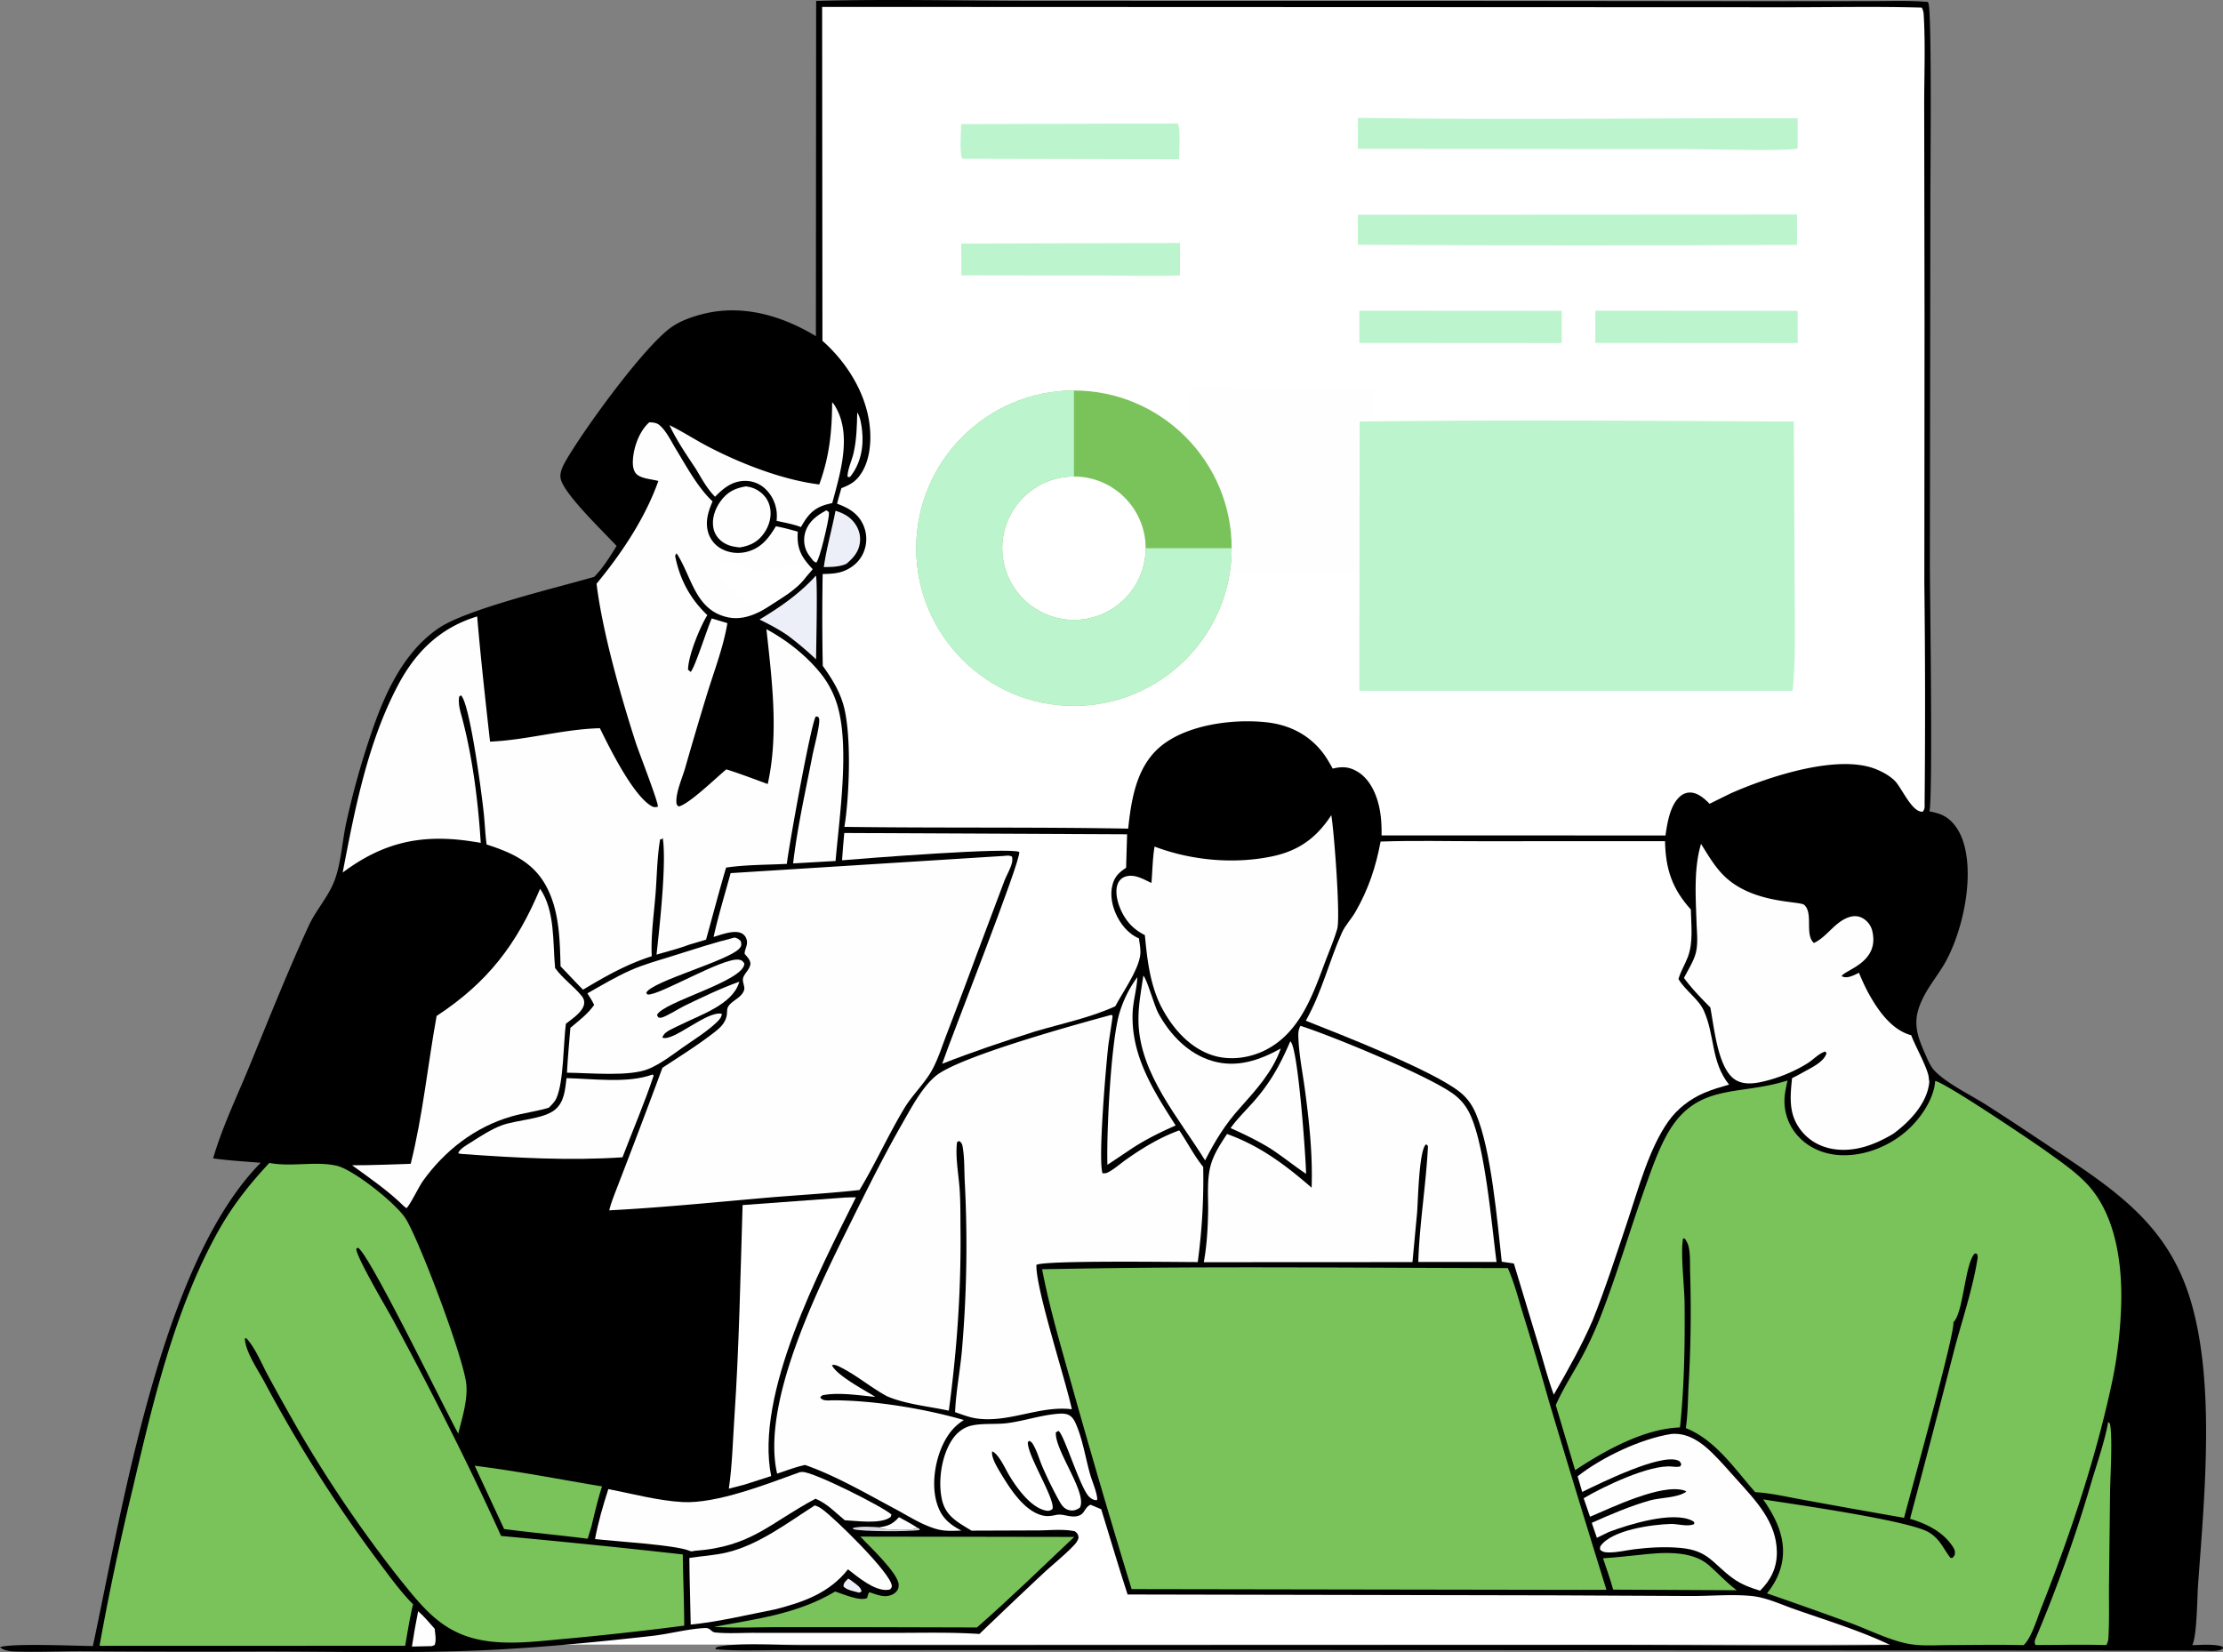
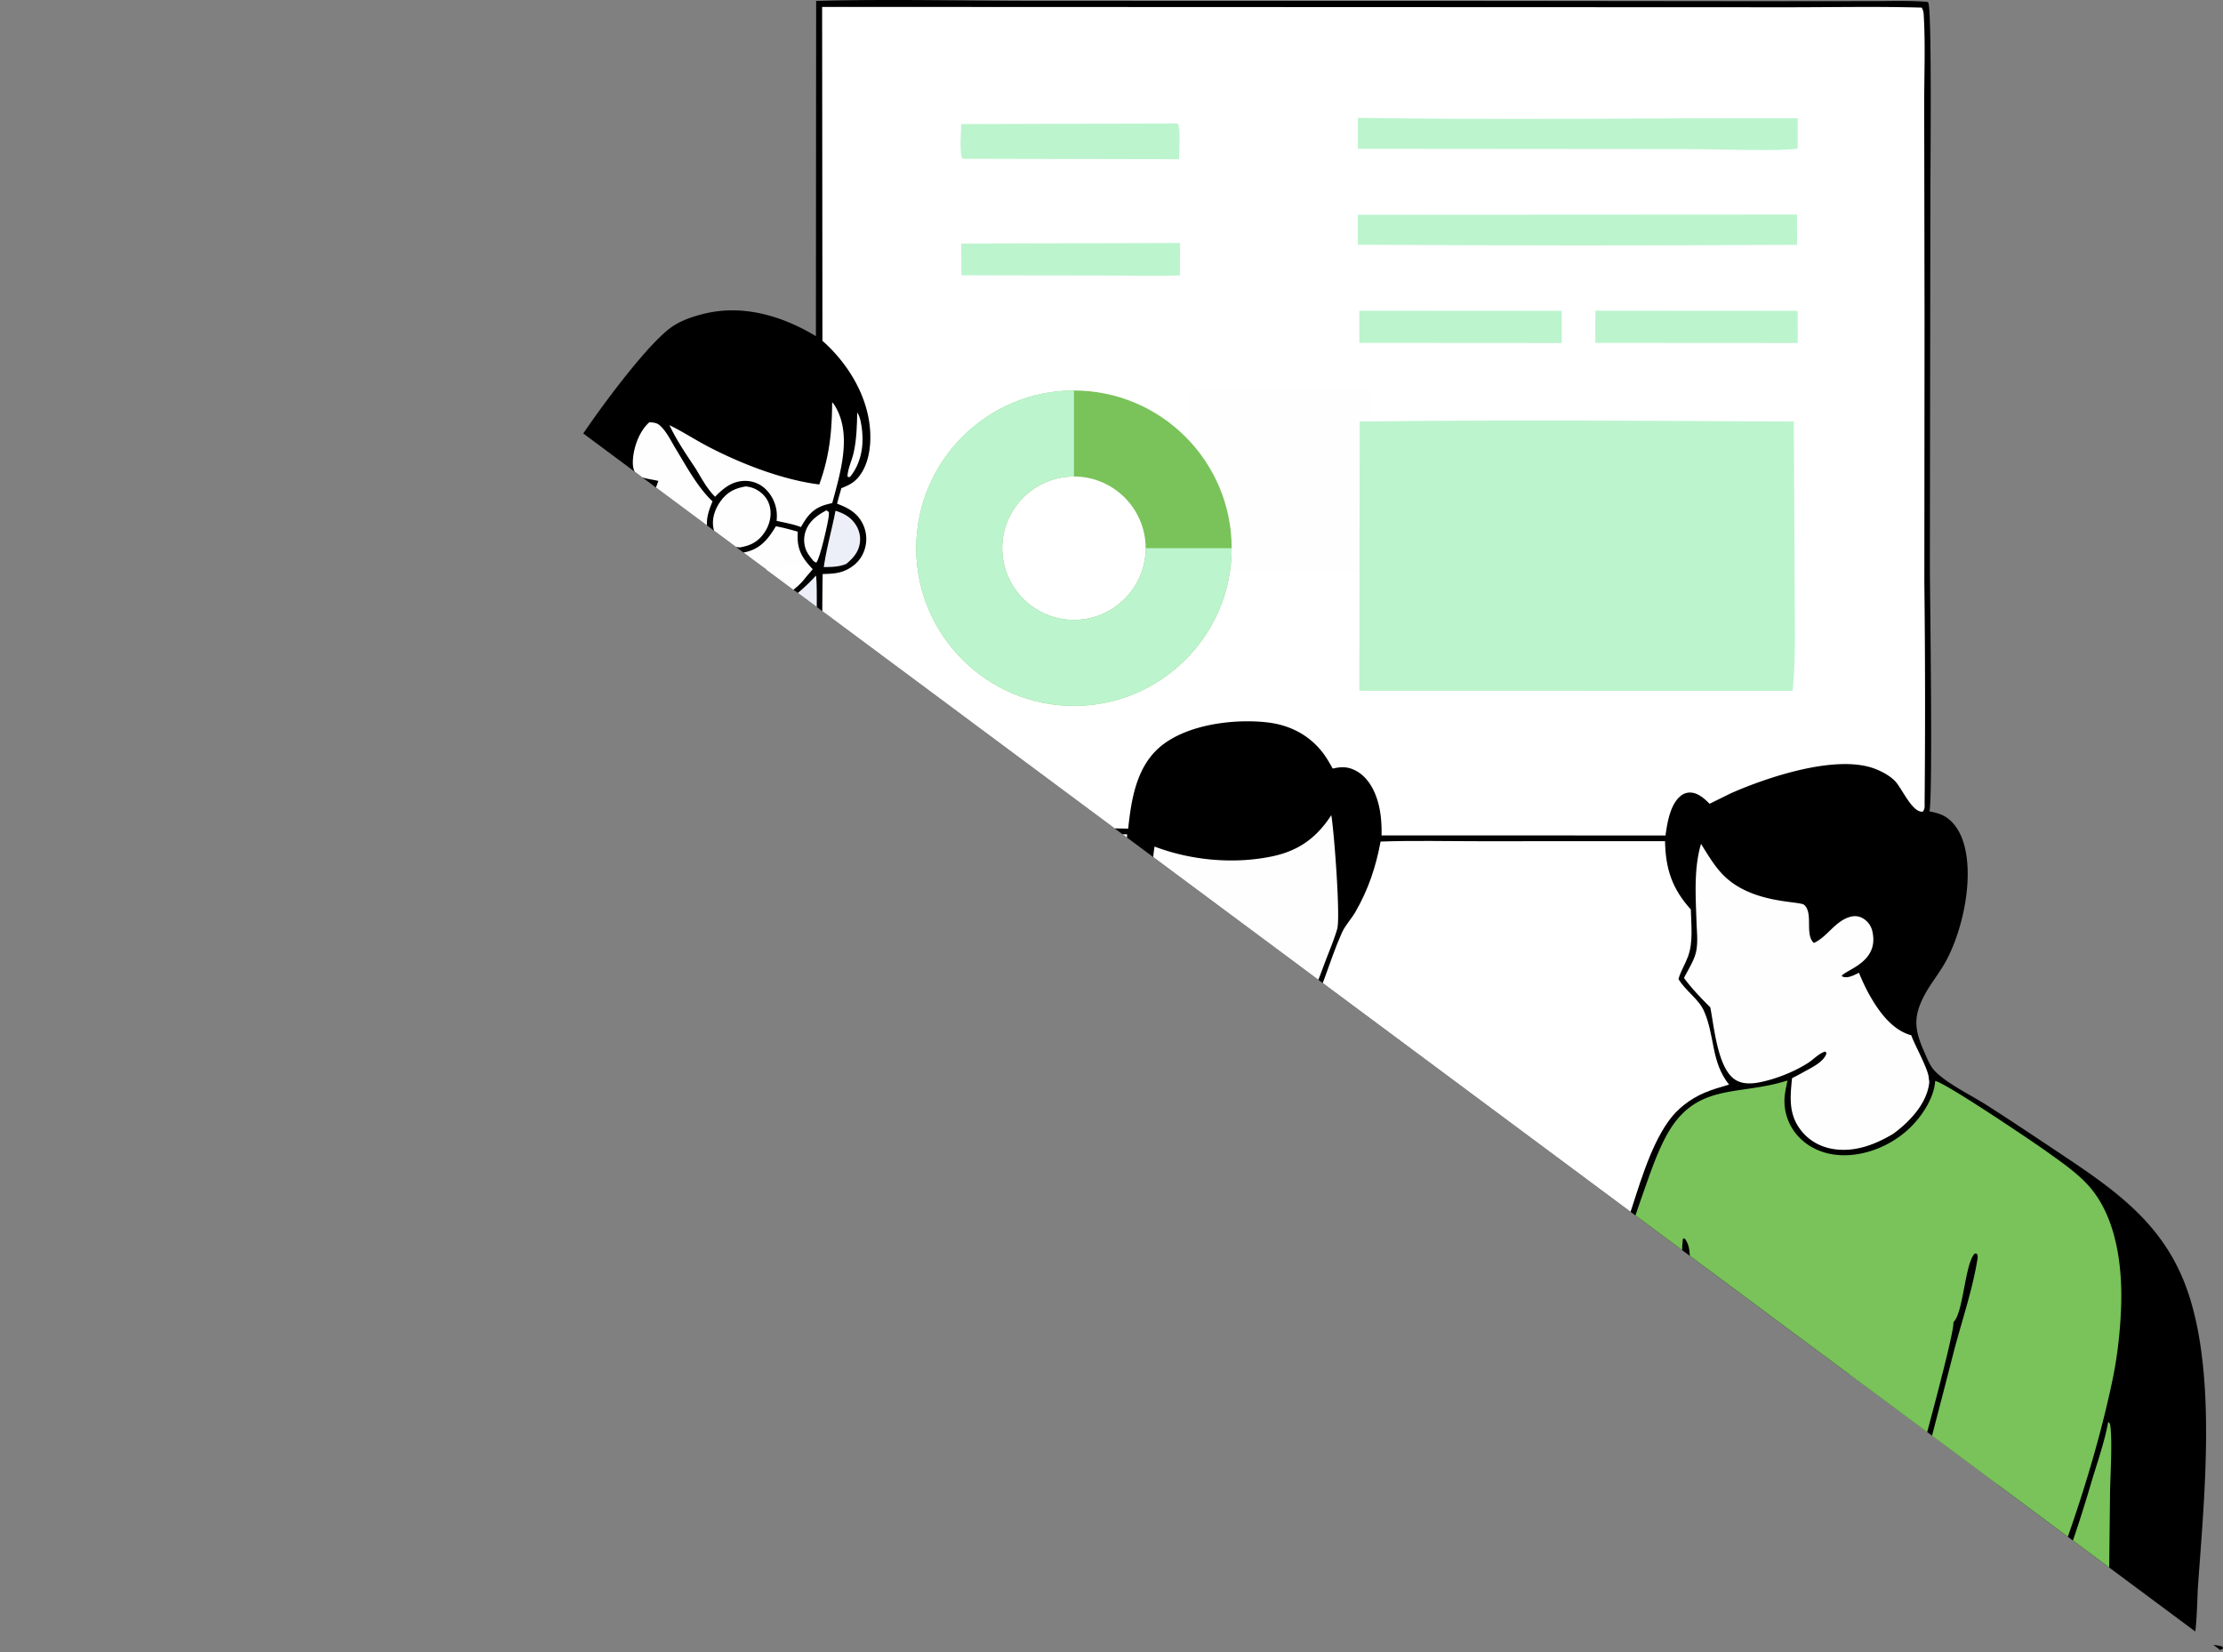
<svg xmlns="http://www.w3.org/2000/svg" width="296" height="220" fill="none">
  <rect width="100%" height="100%" fill="#808080" stroke="none" />
  <g clip-path="url(#a)">
    <path fill="#fff" d="M47 183h219v36H47z" />
    <path fill="#000" d="M108.668.121c9.819-.267 19.719-.01 29.545-.009l60.651.01 38.497.04 11.975-.011c2.434-.003 4.929-.098 7.352.107.027.04.053.076.074.117.501.95.265 23.333.276 25.92l-.066 49.16c.011 3.866.405 31.251-.067 32.585.589.123 1.176.248 1.725.503 1.385.648 2.282 2.044 2.751 3.451 1.523 4.581.058 11.553-2.15 15.771-.932 1.782-2.289 3.326-3.178 5.133-1.398 2.835-.999 4.539.241 7.34.354.803.725 1.759 1.345 2.394 1.661 1.699 4.791 3.192 6.838 4.497 3.321 2.117 6.58 4.309 9.859 6.49 7.497 4.987 13.941 9.485 16.991 18.432 3.822 11.212 2.182 27.306 1.343 39.144-.114 1.627-.132 6.603-.757 7.876 1.247-.01 2.836-.182 4.023.201l.066.256c-.586.453-2.005.285-2.755.283l-135.335-.094-41.951.026-12.549.002c-2.712.003-5.467.117-8.17-.124l.164-.274c2.388-.656 8.828-.253 11.607-.25l21.058-.01 86.183-.029c12.463-.007 24.96.207 37.418-.012-4.115-1.966-8.746-3.345-13.055-4.877-1.704-.621-3.542-1.455-5.36-1.637-2.58-.259-5.443.006-8.05-.001l-17.562-.085-57.502-.116c-1.22-3.766-2.345-7.57-3.514-11.354l-1.412-.596c-.714.276-.78 1.076-1.375 1.369-.619.304-1.258.192-1.902.06-.51-.105-.861-.171-1.38-.058-.613.132-1.139.202-1.758.051-2.42-.589-4.299-3.538-5.508-5.545-.401-.666-1.369-2.203-1.177-2.988.86.352 1.729 2.289 2.202 3.093.976 1.66 2.92 4.411 4.944 4.792.397.074.561.019.878-.21.39-1.211-3.008-6.597-3.263-8.582-.037-.295-.057-.239.138-.5.313.135.382.22.561.52.511.858.805 1.948 1.197 2.874a53 53 0 0 0 2.146 4.398c.35.634.685 1.262 1.441 1.443.547.131.965-.018 1.416-.318 1.088-1.912-3.357-7.625-3.187-10.04l.34-.19c.699.299 2.837 7.412 4.026 8.693.308.332.659.535 1.104.534.027-.13.049-.197.029-.344-.14-1.013-.672-2.164-.953-3.165-.594-2.118-.974-4.537-1.831-6.551-.185-.435-.405-.883-.799-1.167-.434-.313-.96-.327-1.474-.295-2.251.14-4.57.942-6.835 1.247-1.545.208-3.321-.003-4.805.327-1.151.256-2.045 1.002-2.673 1.98-1.359 2.119-1.841 5.438-1.297 7.882.5 2.247 2.149 3.027 3.93 4.138l8.925-.032c1.532-.006 3.37-.215 4.859.124.371.33.388.339.484.824-.124.48-.366.77-.705 1.123-1.248 1.297-2.71 2.45-4.033 3.678a845 845 0 0 0-8.467 8.041c-3.825-.253-7.705-.145-11.538-.147l-18.454-.005c-1.684-.001-3.483.118-5.154-.045-.646-.063-.617-.628-1.401-.592-2.318.108-4.775.797-7.111 1.057-6.95.775-13.963 1.468-20.948 1.831-10.494.544-21.064.215-31.57.235q-11.598.039-23.194-.038c-3.02-.013-6.11.14-9.12.032-.575-.021-1.516-.134-1.921-.564 1.34-.552 10.263-.176 12.365-.155 3.928-18.336 9.098-50.933 22.345-64.354-2.111-.17-4.238-.298-6.336-.586 1.189-4.106 3.127-8.133 4.753-12.082 2.592-6.294 5.124-12.688 7.964-18.873.952-2.072 2.596-3.851 3.413-5.952.883-2.27 1.051-5.19 1.552-7.592a110 110 0 0 1 2.994-10.98c.92-2.8 1.946-5.607 3.37-8.194 1.508-2.74 3.413-5.194 6.023-6.957 3.746-2.53 15.73-5.377 20.672-6.808 1.187-1.187 2.096-2.696 2.985-4.112-1.599-1.754-6.913-6.806-7.435-8.9-.208-.833.29-1.79.699-2.496 2.418-4.175 10.3-15.05 13.973-17.696 1.244-.896 2.797-1.428 4.273-1.802 5.24-1.33 10.521.231 15.026 2.953L108.673.12z" />
    <path fill="#ECEEF8" d="M112.941 210.211c.223.109.437.288.638.435.455.331 1.052.712 1.142 1.277l-.297.166c-.654-.185-1.672-.318-2.123-.842.038-.533.282-.655.64-1.036" />
    <path fill="#D7D8E1" d="m122.171 203.448.225.087.074.198c-1.138.242-7.824.244-8.855-.107l-.064-.156c1.141-.265 2.433-.151 3.599-.09l.101.187c1.052.096 4.064.366 4.92-.118z" />
    <path fill="#FEFEFE" d="M117.148 203.38c1.185-.199 1.742-.445 2.552-1.349.83.456 1.678.895 2.469 1.418-.856.484-3.868.214-4.92.118zM114.142 54.92c.436.644.575 1.727.657 2.49.227 2.129-.225 4.382-1.583 6.062-.229.099-.104.088-.376-.011.033-1.03.603-2.17.83-3.193.389-1.75.436-3.564.472-5.348M55.678 214.553c.8.693 1.492 1.551 2.2 2.338.066.71.242 1.462.01 2.151l-.373.163-2.667.057q.357-2.364.83-4.709M110.024 67.959c.135.055.232.154.344.245.002.1.01.279.002.387-.067.867-1.215 5.936-1.691 6.341l-.358-.215c-.269-.345-.574-.7-.795-1.08-.489-.842-.579-1.904-.281-2.828.454-1.411 1.551-2.183 2.78-2.85z" />
    <path fill="#ECEEF8" d="M111.249 68.016c.9.273 1.716.668 2.343 1.389.676.777 1.032 1.757.914 2.79-.148 1.289-.874 2.106-1.819 2.897-.972.412-1.959.407-2.996.425.354-2.5 1.084-5.013 1.558-7.501M108.634 76.654c.261.4.033 9.988.028 11.15a43 43 0 0 0-3.806-3.206c-1.192-.815-2.43-1.461-3.719-2.1 2.723-1.634 5.372-3.465 7.497-5.844" />
    <path fill="#FEFEFE" d="M99.318 64.766c.55.072 1.056.21 1.535.502.876.532 1.469 1.29 1.678 2.302.239 1.156-.08 2.368-.731 3.336-.839 1.247-1.867 1.758-3.296 1.994-.725-.074-1.402-.191-2.04-.564-.739-.431-1.278-1.114-1.46-1.955-.268-1.253.178-2.57.905-3.59.904-1.271 1.927-1.777 3.409-2.025" />
    <path fill="#79C35A" d="M218.208 207.067c2.927-.332 6.945-.71 9.317 1.348 1.278 1.108 2.355 2.343 3.732 3.351l-5.302-.027-11.154-.056c-.393-1.407-.888-2.791-1.352-4.177 1.585-.09 3.177-.287 4.759-.438z" />
    <path fill="#FEFEFE" d="M171.801 138.673q.039.031.073.067c.992 1.114 1.999 15.368 2.035 17.574-1.6-1.072-3.097-2.287-4.71-3.349-1.71-1.059-3.511-1.924-5.344-2.746.899-1.252 2.056-2.371 3.077-3.529 2.219-2.517 3.556-4.949 4.869-8.018zM151.44 130.124c-.062 1.574-.56 3.132-.625 4.716-.234 5.74 2.768 10.398 5.727 15.032-1.977.871-3.868 1.799-5.687 2.97l-3.401 2.274c-.124-4.521.463-16.119 1.57-20.094a16 16 0 0 1 .991-2.557 15.6 15.6 0 0 1 1.424-2.342zM110.803 53.569c.224.213.353.438.505.707 2.137 3.795.542 8.844-.491 12.717q-.402.086-.798.195c-1.752.492-2.524 1.496-3.368 2.999-1.038-.394-2.157-.589-3.241-.825q.026-.328.031-.655 0-.245-.022-.49a5 5 0 0 0-.353-1.42 4.87 4.87 0 0 0-.751-1.256 5 5 0 0 0-.328-.362 4 4 0 0 0-.926-.686 3.9 3.9 0 0 0-1.086-.385 4 4 0 0 0-.766-.072c-1.703.013-2.873.961-3.994 2.114-1.065-1.063-1.776-2.401-2.541-3.684-1.255-1.895-2.565-3.782-3.53-5.846 1.76.85 3.422 1.95 5.16 2.856 4.38 2.281 9.876 4.422 14.784 5.036 1.362-3.746 1.687-6.993 1.716-10.944z" />
    <path fill="#79C35A" d="M63.207 195.186c5.662.697 11.326 1.817 16.956 2.75-.559 1.75-.98 3.527-1.405 5.314l-.505 1.653c-3.704-.471-7.423-.806-11.125-1.287zM280.715 189.333l.238.268c.371 1.996.027 7.012.006 9.348l-.138 11.983c-.021 2.394.058 4.832-.082 7.22a1.87 1.87 0 0 1-.28.911c-3.128-.082-6.277-.012-9.407-.007-.276-.407-.024-.812.156-1.237a191 191 0 0 0 3.97-10.25 193 193 0 0 0 3.376-10.461c.763-2.524 1.695-5.184 2.161-7.776z" />
    <path fill="#FEFEFE" d="M152.243 129.924c.491.468 1.443 3.995 1.997 5.012 1.567 2.874 4.016 5.436 7.241 6.362 3.24.929 6.222-.108 9.059-1.671-1.084 3.097-3.286 5.497-5.425 7.903-1.957 2.153-3.34 4.42-4.654 6.994-3.462-5.623-8.694-11.503-8.87-18.409-.053-2.078.336-4.146.652-6.191M86.874 143.092l.167.124c-1.22 3.673-2.776 7.276-4.155 10.896-7.054.472-14.176.071-21.221-.433-.242.002-.417-.044-.65-.102.152-.567 1.111-1.089 1.59-1.393 1.3-.827 2.759-1.793 4.204-2.329 1.984-.734 5.512-.815 7.048-2.049 1.31-1.052 1.377-2.705 1.581-4.237 3.496.074 8.129.734 11.436-.477M106.51 196.038c.102-.011.205-.023.308-.027 1.412-.069 10.659 4.578 11.882 5.668l-.105.319c-1.247 1.018-4.587.511-6.108.445-1.286-1.059-2.33-2.207-3.897-2.868-6.17 3.286-8.529 6.393-16.128 6.943-.33.084-.406.104-.732-.033-1.799-.751-9.931-1.244-12.503-1.534.422-2.252 1.071-4.48 1.775-6.659 3.202.622 6.61 1.545 9.864 1.728 4.544.256 11.281-2.415 15.645-3.982z" />
-     <path fill="#FEFEFE" d="M108.483 200.471c.362.087.699.288.999.503 1.655 1.185 9.092 8.444 9.262 10.174.026.261-.072.299-.218.501-.153.035-.22.057-.368.069-1.744.138-3.95-1.726-5.245-2.74-2.491 3.16-5.926 4.363-9.705 5.332-3.674.717-7.518 1.656-11.238 2.024-.048-2.957-.16-5.912-.18-8.87 1.641-.259 3.3-.337 4.927-.717 4.254-.992 8.129-3.955 11.765-6.276zM97.816 124.845c.437.13.513.172.832.497.067.381.128.563-.123.884-1.319 1.681-11.73 4.419-12.478 5.976l.163.23c1.412.242 9.963-4.923 12.153-4.642.409.052.52.183.75.504.027 2.371-10.872 5.112-11.639 6.877l.19.315c.118.013.238.06.355.039.657-.119 2.414-1.246 3.111-1.582 2.384-1.15 4.818-2.329 7.314-3.215l-.062.191c-.935 2.874-5.172 4.25-7.68 5.506-.497.234-.996.467-1.483.723-.447.235-.874.518-1.026 1.026 1.445.603 5.92-3.62 7.92-3.174-.03.477-.357.823-.696 1.148-1.304 1.248-3.065 2.318-4.546 3.366-1.401.993-2.905 2.151-4.492 2.819-2.546 1.073-7.916.534-10.887.513.102-1.99.298-3.982.453-5.969 1.126-.958 2.31-1.834 3.167-3.055-.252-.547-.576-1.036-.902-1.541 1.884-1.064 3.765-2.197 5.745-3.072 1.822-.806 3.774-1.334 5.672-1.932 2.716-.856 5.426-1.739 8.189-2.433z" />
    <path fill="#79C35A" d="m114.55 204.62 28.486.045c-4.272 4.033-8.534 8.188-12.951 12.055l-13.371-.036-13.434-.005c-2.724.01-5.494.146-8.21-.048 5.659-1.04 11.096-1.7 16.139-4.699 1.03.326 3.3 1.35 4.256.862.067-.295.102-.527.285-.776.644.212 1.387.518 2.067.532.549.011 1.139-.182 1.521-.591.248-.265.33-.536.328-.895-.004-1.524-3.932-5.182-5.117-6.445z" />
    <path fill="#FEFEFE" d="M222.55 190.949q.185-.014.371-.017c2.018-.018 3.66 1.173 5.048 2.528 1.151 1.123 2.216 2.365 3.292 3.562 2.511 2.793 5.316 5.664 5.334 9.684.01 2.076-.793 3.679-2.24 5.122-1.297-.411-2.501-.843-3.608-1.649-2.748-2.002-3.241-3.731-7.056-4.06-1.99-.172-4.082-.064-6.065.184-1.142.144-2.342.456-3.492.422-.479-.014-.754-.051-1.095-.395l.044-.41c1.49-2.202 6.936-2.913 9.374-2.984.937-.028 2.286.417 3.127.016l.01-.261c-.122-.088-.175-.136-.302-.199-2.593-1.3-8.444.518-11.062 1.509l-1.603.778-.676-1.992c2.492-1.122 5.06-2.212 7.691-2.971 1.413-.407 3.761-.345 4.9-1.184-.117-.083-.148-.117-.305-.165-3.02-.916-9.618 2.284-12.52 3.509l-.845-2.466c2.606-1.547 8.858-4.546 11.791-4.213.4.045.666.063 1.06-.018l.148-.267c-.135-.31-.136-.422-.474-.547-2.373-.883-10.148 2.952-12.72 4.209l-.611-2.082c3.212-2.538 8.432-5.011 12.485-5.643z" />
    <path fill="#fff" d="M111.987 159.511c.648-.068 1.334-.054 1.986-.077-4.832 9.712-13.485 26.191-11.29 37.126l-3.566 1.141-2.07.538c.453-3.078.523-6.3.734-9.407.64-9.44.802-18.906 1.098-28.362z" />
    <path fill="#FEFEFE" d="M71.916 118.348c2.026 2.986 1.664 7.115 2 10.558 1.033 1.441 2.478 2.405 3.559 3.746.22.274.348.609.313.959-.115 1.125-1.625 2.064-2.437 2.713-.35 2.639-.278 7.677-1.255 9.902-.227.515-.636.899-1.031 1.286-1.626.492-3.347.689-4.988 1.164-4.827 1.396-8.893 4.557-11.788 8.621-.52.729-1.746 3.285-2.172 3.588l-.301-.231c-2.11-2.077-4.546-3.752-6.937-5.482 2.602.003 5.208-.114 7.808-.198 1.62-6.464 2.261-13.138 3.45-19.683 6.792-4.468 10.657-9.502 13.78-16.943z" />
    <path fill="#fff" d="m112.415 110.924 37.663.173-.133 4.451c-.69.474-1.274.912-1.614 1.702-.596 1.385-.371 2.979.204 4.33.605 1.418 1.666 2.774 3.113 3.373.104.727.279 1.558.17 2.288-.309 2.088-2.312 4.847-3.315 6.76-3.3 1.511-7.212 2.327-10.694 3.354-4.165 1.326-8.284 2.703-12.354 4.304 1.056-3.162 10.567-27.211 10.259-28.208-1.29-.656-20.603.851-23.593 1.108q.126-1.819.295-3.635z" />
    <path fill="#FEFEFE" d="M177.266 108.551c.362 2.023 1.24 13.595.789 15.146-.447 1.534-1.113 3.067-1.673 4.566-1.629 4.366-3.34 9.182-7.733 11.492-2.17 1.141-4.88 1.531-7.234.757-3.173-1.043-5.468-3.808-6.918-6.7-1.395-2.927-1.753-6.103-2.054-9.285-1.316-.673-2.221-1.518-2.934-2.82-.586-1.07-1.115-2.722-.711-3.918.162-.479.493-.844.967-1.026 1.218-.467 2.474.314 3.554.816.136-1.625.148-3.234.414-4.848 4.876 1.852 10.597 2.38 15.726 1.291 3.489-.741 5.883-2.494 7.805-5.471zM226.498 112.378c.896 1.418 1.737 2.891 2.914 4.1 3.801 3.909 10.218 3.465 10.831 4.025 1.241 1.133.031 3.953 1.281 5.066 1.718-.766 2.738-2.776 4.659-3.427.602-.204 1.233-.204 1.798.109a2.64 2.64 0 0 1 1.322 1.735c.988 4.17-3.588 5.137-4.078 5.986.04.024.077.055.12.073.686.291 1.57-.211 2.182-.508.414 1.007.868 2.012 1.403 2.961 1.247 2.206 2.998 4.663 5.564 5.364.429 1.276 2.365 4.673 2.328 5.758.042.202.082.376.058.584-.318 2.792-2.667 5.236-4.82 6.796-2.256 1.337-4.752 2.331-7.425 2.077-1.845-.175-3.531-.971-4.718-2.416-1.789-2.18-1.565-4.462-1.3-7.088a30 30 0 0 0 1.625-.863c.998-.557 2.637-1.312 2.967-2.47l-.18-.218c-.885.286-1.53 1.046-2.306 1.54-1.859 1.184-4.325 2.157-6.486 2.574-1.11.213-2.363.246-3.321-.449-2.214-1.607-2.673-6.936-3.183-9.539-1.242-1.238-2.46-2.502-3.503-3.915.532-1.083 1.328-2.266 1.596-3.439.289-1.265.114-2.688.072-3.976-.111-3.37-.381-7.181.601-10.441zM173.157 136.604c4.145 1.31 17.308 6.742 20.485 9.164.965.736 1.646 1.622 2.149 2.726 1.967 4.318 2.804 14.413 3.479 19.554l-10.421-.002c.159-5.156 1.04-10.294 1.292-15.44l-.227-.221c-.03.018-.066.028-.09.054-.892.939-1.008 7.538-1.134 9.066l-.616 6.561-27.785.014c.398-2.158.53-4.433.575-6.624.044-2.096-.217-4.508.416-6.524.452-1.44 1.283-2.672 2.102-3.923 4.35 1.546 7.821 4.148 11.264 7.146.156-4.348-.316-8.806-.899-13.111-.317-2.333-.816-4.781-.872-7.134-.012-.502.056-.858.282-1.306M133.744 113.972c.433-.036.61-.086 1.011.097.081.427.035.71-.099 1.122-.247.763-.683 1.47-.963 2.225l-3.681 9.795a760 760 0 0 1-3.925 10.422c-.613 1.586-1.159 3.357-1.974 4.845-.979 1.787-2.617 3.305-3.693 5.09-2.139 3.547-3.833 7.357-5.971 10.899-4.231.47-8.492.687-12.733 1.059-6.85.6-13.729 1.291-20.595 1.648.252-1.034.667-2.03 1.043-3.023a1138 1138 0 0 0 6.04-15.954c2.188-1.446 4.449-2.852 6.535-4.441 1.013-.77 1.964-1.485 2.06-2.821.018-.251.006-.607.128-.832.468-.861 1.754-1.182 2.132-2.201.21-.564-.338-1.201-.062-1.816.301-.673.822-.975.931-1.772-.064-.495-.33-.771-.64-1.137l-.138-.162c.003-.207.029-.355.094-.552.155-.469.317-.888.161-1.38-.12-.383-.344-.659-.713-.827-.989-.45-2.672.217-3.675.51.629-2.847 1.505-5.683 2.267-8.499l36.46-2.294zM147.993 135.139c.05.05.121.086.15.15.032.072-.521 3.509-.566 3.905-.298 2.621-1.392 15.146-.771 17.046.371.015.493.003.822-.175.826-.447 1.594-1.143 2.365-1.685 2.203-1.551 4.487-2.928 7.028-3.856 1.093 1.606 1.963 3.351 3.188 4.864a81.6 81.6 0 0 1-.726 12.675c-2.885 0-20.302-.255-21.479.371-.125 3.089 3.823 15.108 4.717 19.23-4.291-.53-8.402 1.86-12.74 1.216-.942-.14-1.905-.526-2.808-.83.112-2.756.681-5.565.92-8.327q.476-5.574.567-11.17.093-5.594-.198-11.183c-.079-1.468-.022-3.122-.266-4.555-.075-.44-.114-.628-.487-.876l-.276.154c-.248 1.968.202 4.243.342 6.22.129 1.81.101 3.637.12 5.451.083 8.12-.474 16.043-1.558 24.088-2.639-.576-5.807-.859-8.263-1.939-2.112-1.149-3.988-2.757-6.112-3.825-.358-.18-.798-.427-1.184-.296.618 1.371 4.379 3.339 5.782 4.226-2.052-.196-4.722-.609-6.752-.27-.328.055-.405.078-.586.335.321.542 1.151.384 1.732.386 5.451.012 12.154 1.112 17.389 2.626-1.133.719-1.891 1.581-2.53 2.754-1.277 2.341-1.85 5.759-1.061 8.342.56 1.832 1.598 2.763 3.263 3.628-1.099.037-2.165.107-3.238-.185-1.972-.535-3.766-1.725-5.557-2.682-3.863-2.061-7.887-4.419-12.018-5.87-1.259.262-2.502.751-3.724 1.157-2.205-9.593 5.711-25.191 9.968-33.791 2.138-4.32 4.295-8.65 6.695-12.833 1.193-2.081 2.598-4.783 4.45-6.331 3.075-2.572 18.752-6.884 23.402-8.145" />
    <path fill="#FEFEFE" d="M86.455 56.236c.472.02.956.046 1.338.361.908.75 1.557 2.134 2.17 3.142 1.433 2.353 2.918 5.142 4.915 7.03-.53 1.228-.95 2.51-.653 3.863a3.5 3.5 0 0 0 .229.706 3.66 3.66 0 0 0 1.447 1.65c1.069.656 2.424.799 3.625.47 1.858-.509 2.835-1.8 3.784-3.377.989.18 1.946.446 2.913.716q-.012.23-.017.462c-.056 2.028.678 3.124 2.008 4.531-1.014 1.272-2.125 2.332-3.409 3.327-1.7-.627-3.686-.58-5.268-1.517-.788-.468-1.571-2.078-2.392-2.219l-.207.208c.045.492.299.914.596 1.302 1.671 2.178 4.259 2.266 6.749 2.543a65 65 0 0 1-1.733 1.198c-1.671 1.12-3.64 2.02-5.696 1.556-4.32-.973-4.734-5.427-6.767-8.514l-.19.322-.039-.174c.581 3.184 1.976 5.856 4.324 8.09-.978 1.59-2.55 5.417-2.568 7.273l.363.29c.593-.702 2.178-5.748 2.791-7.122l2.087.626c-.521 3.107-1.666 6.114-2.608 9.113a544 544 0 0 0-3.026 10.215c-.375 1.291-1.194 3.115-1.16 4.444.01.369.047.414.302.647 1.4-.316 4.988-3.831 6.352-4.947 1.856.581 3.682 1.289 5.511 1.952 1.486-6.714.551-13.882-.173-20.619 2.628 1.43 5.109 3.344 7.029 5.654a12 12 0 0 1 1.224 1.733q.18.305.34.62a12 12 0 0 1 .572 1.295 12 12 0 0 1 .422 1.352c1.427 5.56.125 14.353-.382 20.216l-5.651.321c.559-4.82 1.651-9.612 2.572-14.374.211-1.087.989-3.919.904-4.826-.01-.11-.085-.205-.126-.308l-.31-.072c-.596.497-3.691 17.766-3.878 19.642-2.677.139-5.434.104-8.086.496-.945 3.178-1.78 6.401-2.671 9.596l-2.315.689c-1.371.524-2.868.883-4.277 1.309.397-3.706 1.347-12.122.83-15.522l-.118.131-.236.047c-.399 2.31-.418 4.752-.597 7.094-.21 2.757-.653 5.71-.517 8.46-3.369 1.079-6.125 2.644-9.147 4.454-1.023-1.006-1.988-2.086-2.995-3.11-.096-3.545-.156-7.269-1.819-10.495-1.72-3.339-4.63-4.634-8.03-5.73-.166-1.25-.225-2.524-.339-3.779-.197-2.173-1.864-15.071-3.082-16.087l-.226.185c-.179 1.024.185 2.055.441 3.038 1.37 5.255 2.084 11.012 2.429 16.429q-.764-.135-1.532-.246c-6.579-.939-11.578.258-16.853 4.197 1.614-8.447 3.34-17.394 7.416-25.045 2.366-4.443 5.626-7.573 10.49-9.06.474 5.56 1.094 11.127 1.714 16.671 4.889-.206 9.69-1.656 14.628-1.786 1.3 2.65 4.332 8.798 6.788 10.317.362.223.522.227.927.137.132-.475-2.526-7.256-2.92-8.473-2-6.18-4.47-14.879-5.24-21.22 3.346-4.064 6.454-8.696 8.23-13.685-.86-.246-2.386-.297-2.977-.99-.432-.505-.451-1.285-.406-1.911.122-1.701.886-3.775 2.176-4.91z" />
    <path fill="#fff" d="M107.5 76.5c-1 2-4.833 4-6.5 5L99 80l-3-3-.5-2H98l3 1c2.667-.5 7.395-1.288 6.5.5M183.828 112.065c4.415-.156 8.866-.043 13.286-.045l24.59-.009c.073 3.701.943 6.341 3.437 9.099.037 2.086.349 4.329-.395 6.315-.355.947-.882 1.792-1.197 2.763l-.056.178c.9 1.542 2.675 2.661 3.374 4.21 1.504 3.333.916 6.78 3.359 9.852-1.111.324-2.229.642-3.294 1.1-1.895.815-3.573 2.095-4.775 3.782-2.57 3.605-3.999 8.992-5.409 13.194-1.492 4.444-2.929 8.932-4.67 13.285-1.496 3.466-3.313 6.659-5.187 9.93-.774-2.074-1.342-4.299-1.977-6.423l-3.336-11.042-1.614-.239c-.598-5.385-1.392-14.893-3.43-19.684-.484-1.138-1.118-2.073-2.079-2.857-3.529-2.879-15.8-7.656-20.58-9.55 2.195-3.939 3.045-7.78 4.801-11.719.435-.977 1.269-1.841 1.807-2.779 1.731-3.017 2.716-5.968 3.347-9.362z" />
    <path fill="#79C35A" d="M141.965 168.961c19.586-.364 39.215-.117 58.805-.096.862 1.93 1.402 4.063 2.022 6.081a468 468 0 0 1 3.439 11.593 2203 2203 0 0 0 7.671 25.162l-3.341.01-59.883-.098a1196 1196 0 0 1-7.947-27.084c-1.428-5.12-2.97-10.292-3.973-15.515zM35.867 154.859c2.86.567 6.253-.275 9.008.389 2.252.544 7.935 5.062 9.173 7.081 1.83 2.982 7.841 18.847 8.057 22.16.139 2.149-.578 4.355-1.088 6.418-1.855-3.347-11.834-23.943-13.357-24.756l-.223.141c.009 1.125 4.131 8.053 4.96 9.59 5.04 9.362 9.936 18.966 14.324 28.651q12.11 1.11 24.193 2.461c.045 3.162.179 6.318.194 9.483a427 427 0 0 1-15.948 1.763c-3.184.286-6.51.711-9.697.366-6.26-.678-8.874-4.146-12.555-8.736a170.6 170.6 0 0 1-13.1-19.317 344 344 0 0 1-4.117-7.367c-.873-1.614-1.646-3.613-2.883-4.973h-.205c.057 1.772 1.72 4.163 2.57 5.745a187 187 0 0 0 15.09 23.817c1.499 1.989 2.983 4.091 4.738 5.859-.447 1.816-.727 3.684-1.051 5.526l-40.7.008a368 368 0 0 1 4.453-21.081c2.697-11.494 5.541-23.671 11.31-34.057 1.897-3.417 4.189-6.323 6.853-9.171M257.678 143.95c1.242.147 13.087 8.132 14.785 9.354 1.862 1.34 3.893 2.715 5.466 4.398 3.834 4.1 4.684 10.745 4.51 16.156-.109 3.313-.487 6.745-1.171 9.99-2.161 10.274-5.646 20.599-9.494 30.348-.535 1.35-1.274 3.898-2.317 4.879-3.31-.086-6.634-.021-9.947-.007-1.623.006-3.366.132-4.971-.098-2.593-.37-5.619-1.912-8.118-2.836a771 771 0 0 0-11.142-3.956c1-1.233 1.744-2.647 2.018-4.222.54-3.093-.815-5.825-2.522-8.288 3.95.628 19.462 2.802 22.083 4.396 1.47.895 1.87 2.115 2.852 3.387l.286.007.286-.394c.034-.348.05-.592-.141-.908-1.241-2.089-3.58-3.253-5.813-3.905a2225 2225 0 0 0 5.869-22.427c1.043-3.964 2.455-8.1 3.106-12.14.048-.3.058-.469-.09-.746l-.275-.011c-1.266 1.297-1.484 7.44-2.689 8.979-.045.061-.098.119-.148.178.236 1.434-5.768 22.923-6.567 26.034a1316 1316 0 0 1-13.503-2.414c-2.063-.362-4.226-.883-6.317-1.001-2.748-3.108-5.273-6.943-9.24-8.529.268-1.858.27-3.811.367-5.686q.433-7.471.207-14.951c-.038-1.078.037-2.372-.177-3.422-.092-.453-.276-.803-.536-1.181l-.229-.015c-.363 1.988.174 6.246.199 8.529.06 5.468-.035 11.206-.608 16.634-4.824.177-10.001 3.083-13.962 5.694l-2.579-8.66c.95-2.161 2.229-4.129 3.364-6.193a51 51 0 0 0 2.792-6.101c2.025-5.244 3.607-10.653 5.483-15.952.87-2.457 1.72-5.01 2.924-7.328 3.926-7.554 9.61-5.508 16.296-7.661-.146.708-.319 1.434-.384 2.155a6.7 6.7 0 0 0-.01 1.035q.01.173.031.344a7 7 0 0 0 .113.681q.036.169.082.336a7 7 0 0 0 .214.656 6 6 0 0 0 .277.633 6.8 6.8 0 0 0 .955 1.432c1.403 1.627 3.434 2.519 5.557 2.66 3.282.22 6.666-1.126 9.105-3.292 1.75-1.555 3.562-4.162 3.72-6.571z" />
    <path fill="#fff" d="m109.469.92 97.41.037 31.326.012c5.889-.002 11.799-.124 17.684.046.164.305.238.592.259.936.249 4.167.045 8.498.066 12.682l.045 28.008-.026 34.88q.171 14.62.037 29.244c-.011.502.09.947-.26 1.324-1.435.118-2.767-3.161-3.704-4.104-.681-.69-1.685-1.232-2.58-1.584-5.148-2.022-14.419 1.093-19.312 3.263l-2.778 1.372c-.608-.621-1.395-1.33-2.283-1.471a1.93 1.93 0 0 0-1.535.399c-1.431 1.114-1.815 3.617-2.051 5.29l-37.807-.004c.022-1.334-.049-2.648-.351-3.951-.403-1.733-1.282-3.608-2.866-4.548-1.133-.672-2.064-.694-3.287-.4-.417-.748-.835-1.489-1.362-2.166-1.839-2.36-4.423-3.659-7.379-3.992-4.414-.497-10.531.264-14.071 3.118-3.3 2.66-4.001 7.067-4.422 11.034-12.589-.228-25.193-.067-37.787-.236.675-4.111.996-12.591-.191-16.441-.579-1.879-1.559-3.416-2.688-4.998q-.12-6.115-.015-12.231c1.007-.027 1.991-.048 2.935-.446 1.159-.488 2.109-1.37 2.559-2.557q.044-.112.08-.225a4.56 4.56 0 0 0-.057-3.036 4 4 0 0 0-.189-.437c-.72-1.452-1.95-2.128-3.407-2.658.165-.696.378-1.385.57-2.074.829-.32 1.564-.662 2.164-1.339 1.453-1.639 1.794-4.14 1.67-6.248-.277-4.654-2.941-9.016-6.357-12.04z" />
    <path fill="#BCF4CE" d="m212.427 41.375 26.939.017.003 4.286-26.947-.017zM181.005 41.375l26.94.017.002 4.286L181 45.66zM127.992 32.433l29.138-.078-.008 4.318c-3.306.132-6.664.016-9.974.018l-19.138-.026zM156.783 16.441l.063.049c.365.71.15 3.749.147 4.713l-28.781-.059-.147-.128c-.311-1.28-.092-3.142-.083-4.49zM180.805 28.598l58.473-.032.006 4.038q-29.24.156-58.479-.013zM180.816 15.69c19.509.322 39.041.006 58.553.058l-.007 4.035c-1.702.393-12.016.07-14.578.071l-43.972-.037z" />
    <path fill="#FEFEFE" d="m158.254 51.662 24.58.083-.032 24.413-24.537-.017z" />
    <path fill="#79C35A" d="M143 94c-11.578 0-21-9.422-21-21s9.422-21 21-21 21 9.422 21 21-9.422 21-21 21m0-30.548c-5.263 0-9.548 4.285-9.548 9.548s4.285 9.548 9.548 9.548 9.548-4.285 9.548-9.548-4.285-9.548-9.548-9.548" />
    <path fill="#BCF4CE" d="M152.548 73c0 2.48-.953 4.761-2.531 6.465A9.48 9.48 0 0 1 143 82.548c-5.263 0-9.548-4.285-9.548-9.548s4.285-9.548 9.548-9.548V52c-11.578 0-21 9.422-21 21s9.422 21 21 21c5.638 0 10.751-2.23 14.51-5.839C161.494 84.327 164 78.94 164 73zM181.047 56.137c19.226-.25 38.572-.102 57.804-.003l.115 22.457c-.001 4.456.178 8.964-.277 13.409L181 91.985z" />
  </g>
  <defs>
    <clipPath id="a">
-       <path fill="#fff" d="M0 0h296v220H0z" />
+       <path fill="#fff" d="M0 0h296v220z" />
    </clipPath>
  </defs>
</svg>